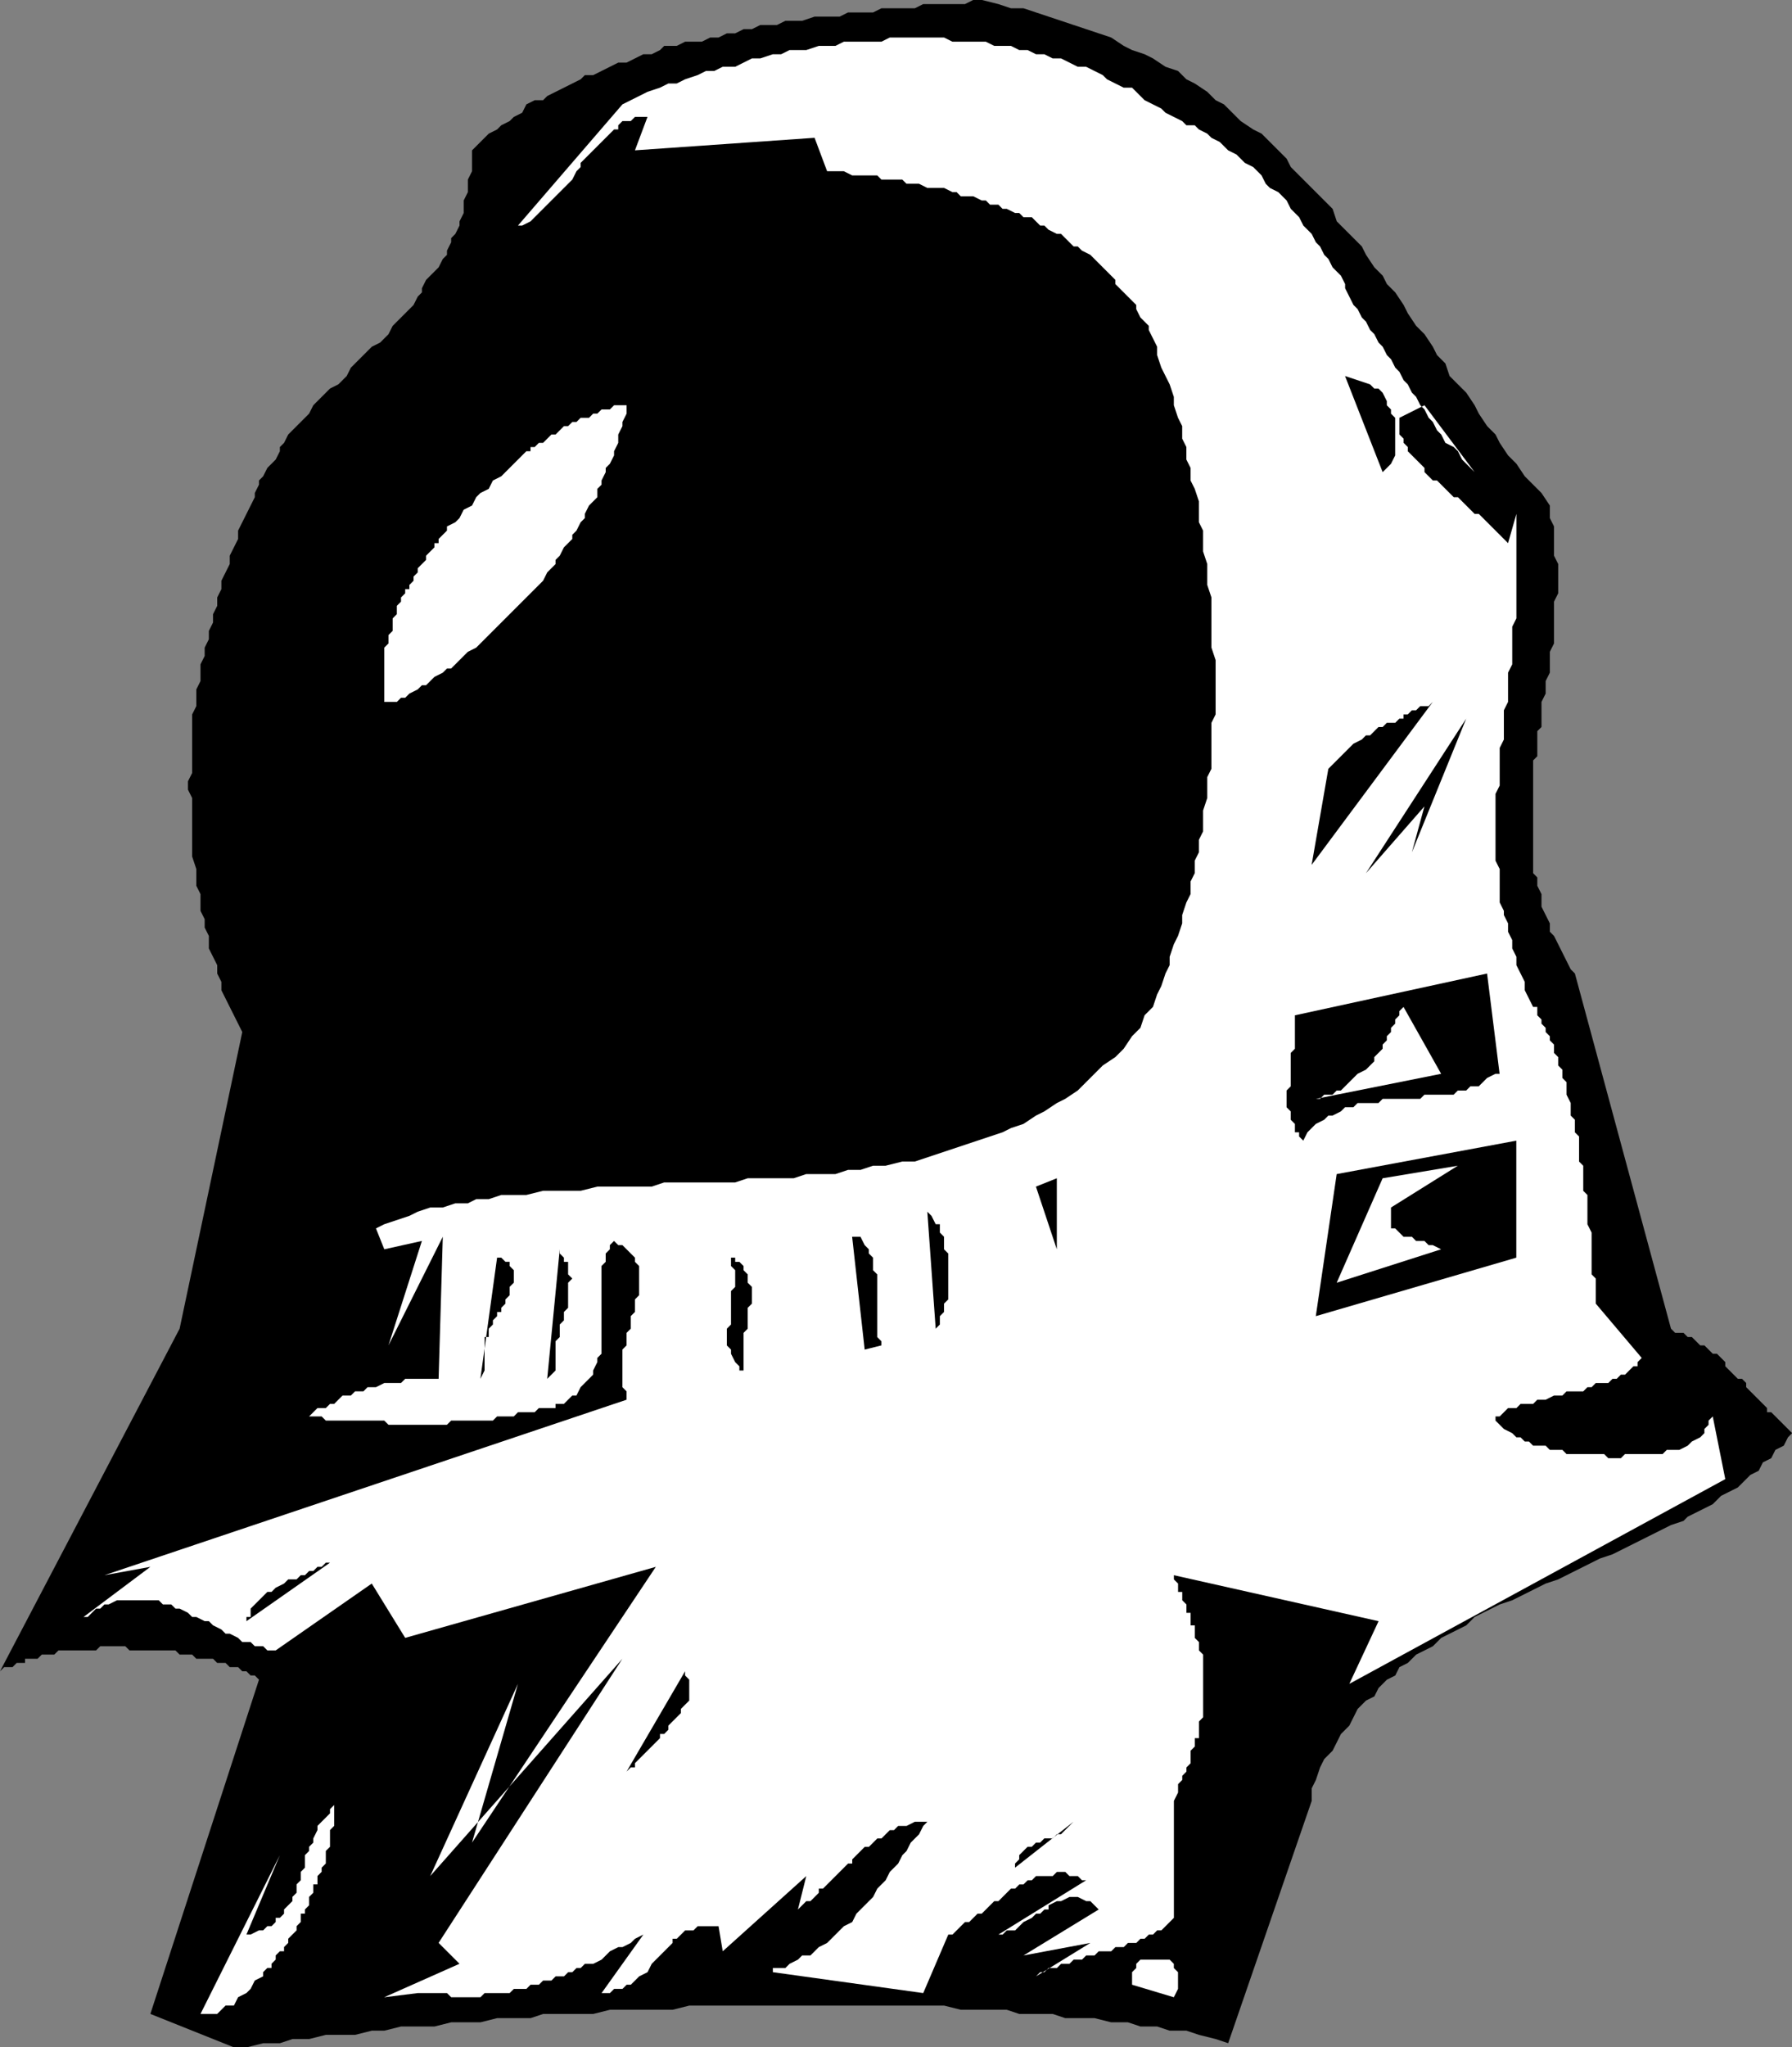
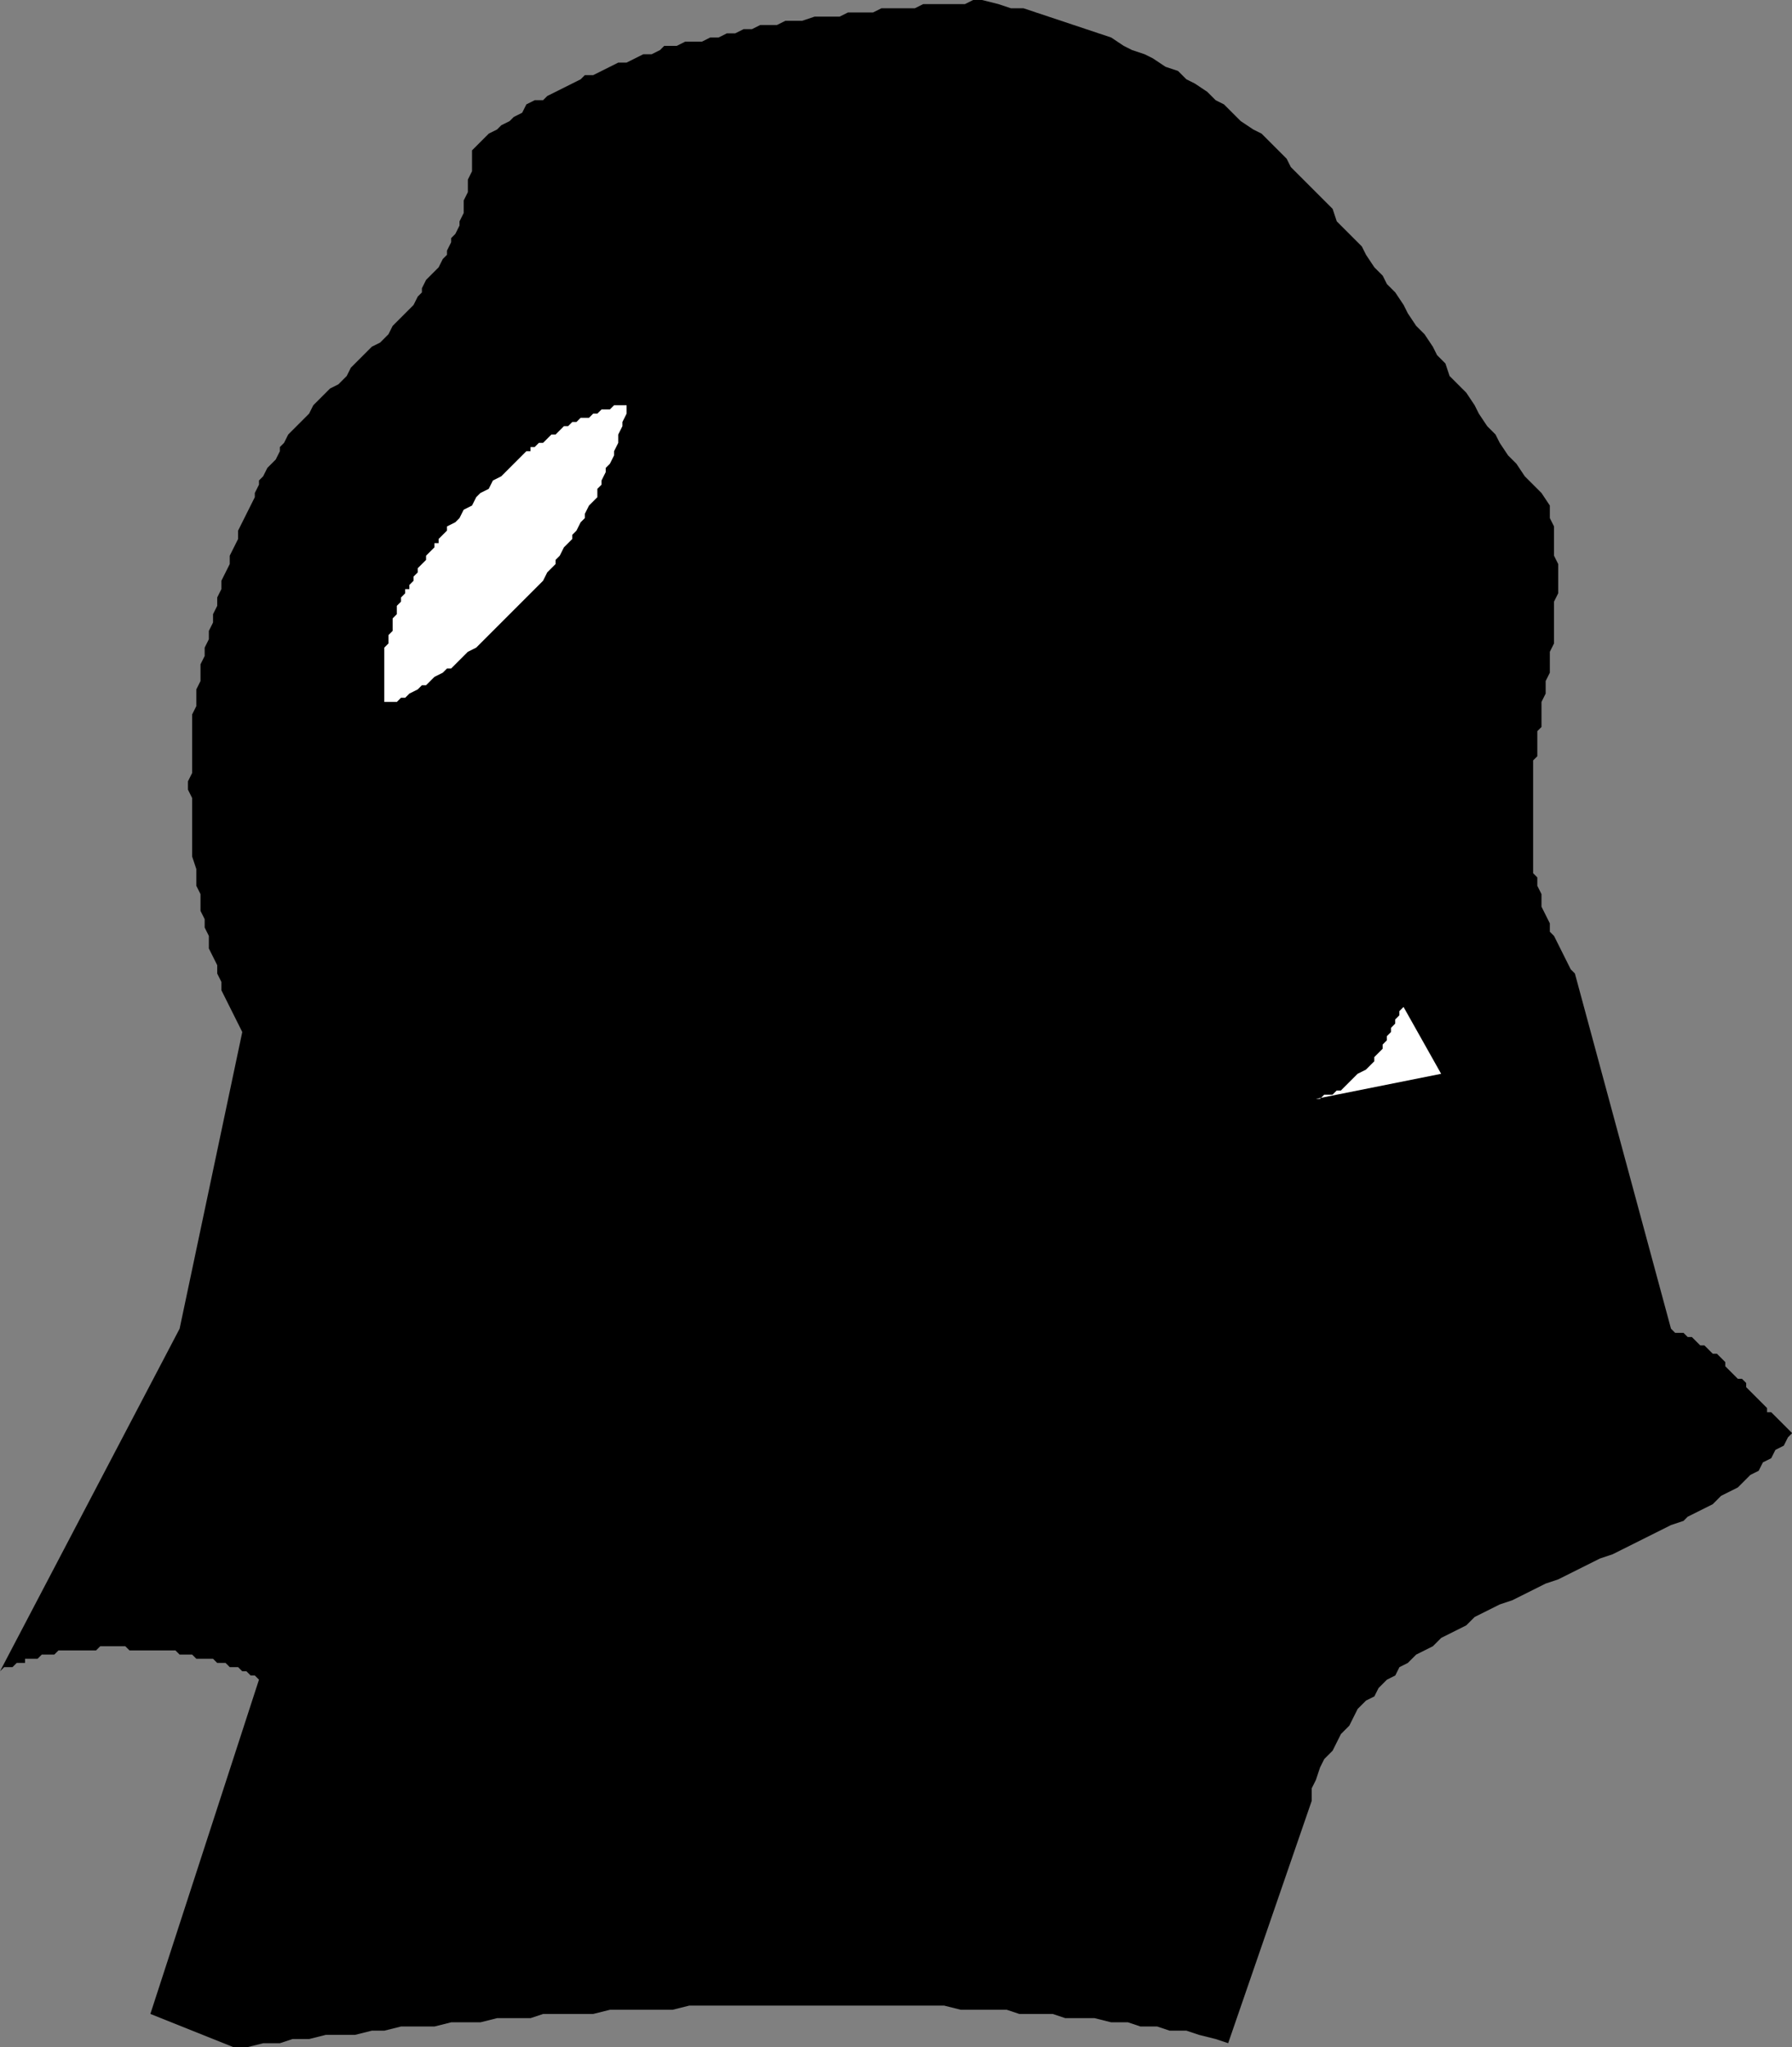
<svg xmlns="http://www.w3.org/2000/svg" width="429" height="490" version="1.2">
  <rect width="100%" height="100%" fill="#808080" stroke="none" />
  <g fill="none" fill-rule="evenodd" stroke-linecap="square" stroke-linejoin="bevel" font-family="'Sans Serif'" font-size="12.5" font-weight="400">
    <path fill="#000" d="m56 490-20-8 26-80-1-1h-1l-1-1h-1l-1-1h-2l-1-1h-2l-1-1h-4l-1-1h-3l-1-1H31l-1-1h-6l-1 1h-9l-1 1h-3l-1 1H6v1H4l-1 1H1l-1 1 43-82 15-71-1-2-1-2-1-2-1-2-1-2v-2l-1-2v-2l-1-2-1-2v-3l-1-2v-2l-1-2v-4l-1-2v-4l-1-3v-14l-1-2v-2l1-2v-14l1-2v-4l1-2v-4l1-2v-2l1-2v-2l1-2v-2l1-2v-2l1-2v-2l1-2 1-2v-2l1-2 1-2v-2l1-2 1-2 1-2 1-2v-1l1-2v-1l1-1 1-2 1-1 1-1 1-2v-1l1-1 1-2 1-1 1-1 1-1 1-1 1-1 1-2 1-1 1-1 1-1 1-1 2-1 1-1 1-1 1-2 1-1 1-1 1-1 1-1 1-1 2-1 1-1 1-1 1-2 1-1 1-1 1-1 1-1 1-1 1-2 1-1v-1l1-2 1-1 1-1 1-1 1-2 1-1v-1l1-2v-1l1-1 1-2v-1l1-2v-3l1-2v-3l1-2v-5l1-1 2-2 1-1 2-1 1-1 2-1 1-1 2-1 1-2 2-1h2l1-1 2-1 2-1 2-1 2-1 1-1h2l2-1 2-1 2-1h2l2-1 2-1h2l2-1 1-1h3l2-1h4l2-1h2l2-1h2l2-1h2l2-1h4l2-1h4l3-1h6l2-1h6l2-1h8l2-1h10l2-1h2l4 1 3 1h3l3 1 3 1 3 1 3 1 3 1 3 1 3 1 3 2 2 1 3 1 2 1 3 2 3 1 2 2 2 1 3 2 2 2 2 1 2 2 2 2 3 2 2 1 2 2 2 2 2 2 1 2 2 2 2 2 2 2 2 2 2 2 1 3 2 2 2 2 2 2 1 2 2 3 2 2 1 2 2 2 2 3 1 2 2 3 2 2 2 3 1 2 2 2 1 3 2 2 2 2 2 3 1 2 2 3 2 2 1 2 2 3 2 2 2 3 2 2 2 2 2 3v3l1 2v7l1 2v7l-1 2v10l-1 2v5l-1 2v3l-1 2v6l-1 1v6l-1 1v27l1 1v2l1 2v3l1 2 1 2v2l1 1 1 2 1 2 1 2 1 2 1 1 23 85 1 1h2l1 1h1l1 1 1 1h1l1 1 1 1h1l1 1 1 1v1l1 1 1 1 1 1h1l1 1v1l1 1 1 1 1 1 1 1 1 1v1h1l1 1 1 1 1 1 1 1 1 1-1 1-1 2-2 1-1 2-2 1-1 2-2 1-2 2-1 1-2 1-2 1-2 2-2 1-2 1-2 1-1 1-3 1-2 1-2 1-2 1-2 1-2 1-2 1-2 1-3 1-2 1-2 1-2 1-2 1-2 1-3 1-2 1-2 1-2 1-2 1-3 1-2 1-2 1-2 1-2 2-2 1-2 1-2 1-2 2-2 1-2 1-2 2-2 1-1 2-2 1-2 2-1 2-2 1-2 2-1 2-1 2-2 2-1 2-1 2-2 2-1 2-1 3-1 2v3l-20 58-3-1-4-1-3-1h-4l-3-1h-4l-3-1h-4l-4-1h-7l-3-1h-8l-3-1h-11l-4-1h-61l-4 1h-15l-4 1h-12l-3 1h-8l-4 1h-7l-4 1h-8l-4 1h-3l-4 1h-7l-4 1h-4l-3 1h-4l-4 1h-3" />
-     <path fill="#fff" d="m48 482 19-38-8 19h1l2-1h1l1-1h1l1-1v-1h1l1-1v-1l1-1 1-1v-1l1-1v-2l1-1v-2l1-1v-3l1-1v-1l1-1v-1l1-2v-1l1-1 1-1 1-1v-1l1-1v5l-1 1v4l-1 1v3l-1 1v1l-1 1v2h-1v2l-1 1v2l-1 1v1h-1v2l-1 1v1l-1 1-1 1v1l-1 1v1h-1l-1 1v1l-1 1v1h-1l-1 1v1l-2 1-1 2-1 1-2 1-1 2h-2l-1 1-1 1h-4" />
-     <path fill="#fff" d="m92 478 18-8-5-5 44-68-46 52 21-46-11 38 44-66-60 17-8-13-23 16h-2l-1-1h-2l-1-1h-2l-1-1-2-1h-1l-1-1-2-1-1-1h-1l-2-1h-1l-1-1-2-1h-1l-1-1h-2l-1-1H28l-2 1h-1l-1 1h-1l-1 1-1 1h-1l16-12-11 2 125-42v-2l-1-1v-9l1-1v-3l1-1v-3l1-1v-3l1-1v-7l-1-1v-1l-1-1-1-1-1-1h-1l-1-1-1 1v1l-1 1v2l-1 1v21l-1 1v1l-1 2v1l-1 1-1 1-1 1-1 2h-1l-1 1-1 1h-2v1h-4l-1 1h-4l-1 1h-4l-1 1h-10l-1 1H93l-1-1H78l-1-1h-3l1-1 1-1h2l1-1h1l1-1 1-1h2l1-1h2l1-1h2l2-1h4l1-1h8l1-34-13 26 8-25-9 2-2-5 2-1 3-1 3-1 2-1 3-1h3l3-1h3l2-1h3l3-1h6l4-1h9l4-1h13l3-1h17l3-1h11l3-1h7l3-1h3l3-1h3l4-1h3l3-1 3-1 3-1 3-1 3-1 3-1 3-1 2-1 3-1 3-2 2-1 3-2 2-1 3-2 2-2 2-2 2-2 3-2 2-2 2-3 2-2 1-3 2-2 1-3 1-2 1-3 1-2v-2l1-3 1-2 1-3v-2l1-3 1-2v-3l1-2v-3l1-2v-3l1-2v-5l1-3v-5l1-2v-11l1-2v-13l-1-3v-12l-1-3v-5l-1-3v-5l-1-2v-5l-1-3-1-2v-3l-1-2v-3l-1-2v-3l-1-2-1-3v-2l-1-3-1-2-1-2-1-3v-2l-1-2-1-2v-1l-1-1-1-1-1-2v-1l-1-1-1-1-1-1-1-1-1-1v-1l-1-1-1-1-1-1-1-1-1-1-1-1-2-1-1-1h-1l-1-1-1-1-1-1h-1l-2-1-1-1h-1l-1-1-1-1h-2l-1-1h-1l-2-1h-1l-1-1h-2l-1-1h-1l-2-1h-3l-1-1h-1l-2-1h-4l-2-1h-3l-1-1h-5l-1-1h-6l-2-1h-4l-3-8-43 3 3-8h-3l-1 1h-2l-1 1v1h-1l-1 1-1 1-1 1-1 1-1 1-1 1-1 1-1 1v1l-1 1-1 2-1 1-1 1-1 1-1 1-1 1-1 1-1 1-1 1-1 1-1 1-2 1h-1l25-29 2-1 2-1 2-1 3-1 2-1h2l2-1 3-1 2-1h2l2-1h3l2-1 2-1h2l3-1h2l2-1h4l3-1h4l2-1h9l2-1h13l2 1h8l2 1h4l2 1h2l2 1h2l2 1h2l2 1 2 1h2l2 1 2 1 1 1 2 1 2 1h2l1 1 2 2 2 1 2 1 1 1 2 1 2 1 1 1h2l1 1 2 1 1 1 2 1 1 1 1 1 2 1 1 1 1 1 2 1 1 1 1 1 1 2 1 1 2 1 1 1 1 1 1 2 1 1 1 1 1 2 1 1 1 1 1 2 1 1 1 2 1 1 1 2 1 1 1 1 1 2v1l1 2 1 2 1 1 1 2 1 1 1 2 1 1 1 2 1 1 1 2 1 1 1 2 1 1 1 2 1 1 1 2 1 1 1 2 1 1 1 2 1 1 1 2 1 1 1 2 2 1 1 1 1 2 1 1 2 2-12-16-6 3v4l1 1v1l1 1v1l1 1 1 1 1 1 1 1v1l1 1 1 1h1l1 1 1 1 1 1 1 1h1l1 1 1 1 1 1 1 1h1l1 1 1 1 1 1 1 1 1 1 1 1 1 1 2-7v25l-1 2v9l-1 2v7l-1 2v7l-1 2v9l-1 2v16l1 2v8l1 2v1l1 2v2l1 2v2l1 2v2l1 2 1 2v2l1 2 1 2h1v2l1 1v1l1 1v1l1 1v1l1 1v2l1 1v2l1 1v2l1 1v3l1 2v3l1 1v3l1 1v6l1 1v6l1 1v7l1 2v10l1 1v6l11 13-1 1v1h-1l-1 1-1 1h-1l-1 1h-1l-1 1h-3l-1 1h-1l-1 1h-4l-1 1h-2l-2 1h-2l-1 1h-3l-1 1h-2l-1 1-1 1h-1v1l1 1 1 1 2 1 1 1h1l1 1h1l1 1h3l1 1h3l1 1h9l1 1h3l1-1h9l1-1h3l2-1 1-1 2-1 1-1v-1l1-1v-1l1-1 3 15-90 49 7-15-49-11v1l1 1v2h1v2l1 1v2h1v3h1v3l1 1v2l1 1v15l-1 1v4h-1v2l-1 1v3l-1 1v1l-1 1v1l-1 1v2l-1 2v28l-1 1-1 1-1 1h-1l-1 1h-1l-1 1h-1l-1 1h-2l-1 1h-2l-1 1h-3l-1 1h-2l-1 1h-2l-1 1h-2l-1 1h-2l-1 1h-1l-1 1 13-8-16 3 18-11-1-1-1-1h-1l-2-1h-2l-2 1h-1l-2 1v1h-1l-1 1h-1l-1 1-2 1-1 1-1 1h-2l-1 1h-1l21-13h-1l-1-1h-2l-1-1h-2l-1 1h-4l-1 1h-1l-1 1h-1l-1 1h-1l-1 1-1 1-1 1h-1l-1 1-1 1-1 1h-1l-1 1-1 1h-1l-1 1-1 1-1 1h-1l-6 14-36-5v-1h3l1-1 2-1 1-1h2l1-1 1-1 2-1 1-1 1-1 1-1 1-1 2-1 1-2 1-1 1-1 1-1 1-1 1-2 1-1 1-1 1-2 1-1 1-1 1-2 1-1 1-2 1-1 1-1 1-2 1-1h-3l-2 1h-2l-1 1h-1l-1 1-1 1h-1l-1 1-1 1h-1l-1 1-1 1-1 1v1h-1l-1 1-1 1-1 1-1 1-1 1-1 1h-1v1l-1 1-1 1h-1l-1 1-1 1 2-8-20 18-1-6h-5l-1 1h-2l-1 1-1 1h-1v1l-1 1-1 1-1 1-1 1-1 1-1 2-2 1-1 1-1 1h-1l-1 1h-2l-1 1h-2l10-14-2 1-1 1-2 1h-1l-2 1-1 1-1 1-2 1h-2l-1 1h-1l-1 1h-1l-1 1h-2l-1 1h-2l-1 1h-2l-1 1h-3l-1 1h-6l-1 1h-7l-1-1h-7l-8 1m189 0-10-3v-3l1-1v-1l1-1h7l1 1v1l1 1v4l-1 2M74 468l18-39-18 39m10-7 22-43-22 43m200-12 12-15-12 15" />
-     <path fill="#000" d="M243 447v-1l1-1v-1l1-1 1-1h1l1-1h1l1-1h2l1-1h1l1-1 1-1 1-1-14 11m-93-23 14-24v1l1 1v5l-1 1-1 1v1l-1 1-1 1-1 1v1l-1 1h-1v1l-1 1-1 1-1 1-1 1-1 1-1 1v1h-1l-1 1m32-22 4-12-4 12m14-2v-10 10M59 388v-1h1v-2l1-1 1-1 1-1 1-1h1l1-1 2-1 1-1h2l1-1h1l1-1h1l1-1h1l1-1h1l-20 14m132-57 4-35-4 35m-76-1 4-29h1l1 1h1v1l1 1v3l-1 1v2l-1 1v1l-1 1v1h-1v1l-1 1v1l-1 1v2h-1v8l-1 2m16 0 3-31v1l1 1v1h1v3l1 1-1 1v6l-1 1v2l-1 1v3l-1 1v7l-2 2m29 0 7-31-7 31m18-2h-1v-1l-1-1-1-2v-1l-1-1v-4l1-1v-8l1-1v-4l-1-1v-2h1v1h1l1 1v1l1 1v2l1 1v4l-1 1v5l-1 1v9m29-5-3-27h2l1 2 1 1v1l1 1v3l1 1v15l1 1v1l-4 1" />
    <path fill="#fff" d="m71 320 5-8-5 8" />
-     <path fill="#000" d="m224 318-2-28 1 1 1 2h1v2l1 1v3l1 1v11l-1 1v2l-1 1v2l-1 1m91-3 5-34 43-8v28l-48 14m-76-5-2-26 2 26" />
-     <path fill="#fff" d="m320 307 11-25 18-3-16 10v5h1l1 1 1 1h2l1 1h2l1 1h1l2 1-25 8" />
+     <path fill="#000" d="m224 318-2-28 1 1 1 2h1v2l1 1v3l1 1v11l-1 1v2l-1 1v2m91-3 5-34 43-8v28l-48 14m-76-5-2-26 2 26" />
    <path fill="#000" d="m253 299-5-15 5-2v17" />
-     <path fill="#fff" d="m79 292 11-6-11 6m-12-11 5-2-5 2" />
    <path fill="#000" d="m312 273-1-1v-1h-1v-2l-1-1v-2l-1-1v-4l1-1v-8l1-1v-8l46-10 3 24h-1l-2 1-1 1-1 1h-2l-1 1h-2l-1 1h-7l-1 1h-9l-1 1h-5l-1 1h-2l-1 1-2 1h-1l-1 1-2 1-1 1-1 1-1 2" />
    <path fill="#fff" d="M315 263h1l1-1h2l1-1h1l1-1 2-2 1-1 2-1 1-1 1-1v-1l1-1 1-1v-1l1-1v-1l1-1v-1l1-1v-1l1-1v-1l1-1 9 16-30 6m-83-11 16-13-16 13m-91-7 54-83-54 83m-8-3 35-48-35 48m-9-1 36-51-36 51m126-22 11-13-11 13" />
    <path fill="#000" d="m327 209 24-37-13 32 3-11-14 16" />
    <path fill="#fff" d="m182 207 11-19-11 19" />
    <path fill="#000" d="m314 207 4-23 1-1 1-1 2-2 1-1 1-1 2-1 1-1h1l1-1 1-1h1l1-1h2l1-1h1v-1h1l1-1h1l1-1h2l1-1-29 39" />
    <path fill="#fff" d="m253 206 10-13-10 13m4-23 6-10-6 10M92 168v-13l1-1v-2l1-1v-3l1-1v-2l1-1v-1l1-1v-1h1v-1l1-1v-1l1-1v-1l1-1 1-1v-1l1-1 1-1v-1h1v-1l1-1 1-1v-1l2-1 1-1 1-2 2-1 1-2 1-1 2-1 1-2 2-1 1-1 1-1 2-2 1-1 1-1h1v-1h1l1-1h1l1-1 1-1h1l1-1 1-1h1l1-1h1l1-1h2l1-1h1l1-1h2l1-1h3v2l-1 2v1l-1 2v2l-1 2v1l-1 2-1 1v1l-1 2v1l-1 1v2l-1 1-1 1-1 2v1l-1 1-1 2-1 1v1l-1 1-1 1-1 2-1 1v1l-1 1-1 1-1 2-1 1-1 1-1 1-1 1-1 1-1 1-1 1-1 1-1 1-1 1-1 1-1 1-1 1-1 1-1 1-1 1-2 1-1 1-1 1-1 1-1 1h-1l-1 1-2 1-1 1-1 1h-1l-1 1-2 1-1 1h-1l-1 1h-3m165-5 8-8-8 8m-4-19 7-10-7 10m-1-8 9-12-9 12m1-12 7-7-7 7" />
    <path fill="#000" d="m331 113-9-23 6 2 1 1h1l1 1 1 2v1l1 1v1l1 1v9l-1 2-1 1-1 1" />
    <path fill="#fff" d="m133 54 9-11-9 11m-14-5 18-19-18 19m-1-6 11-11-11 11" />
  </g>
</svg>